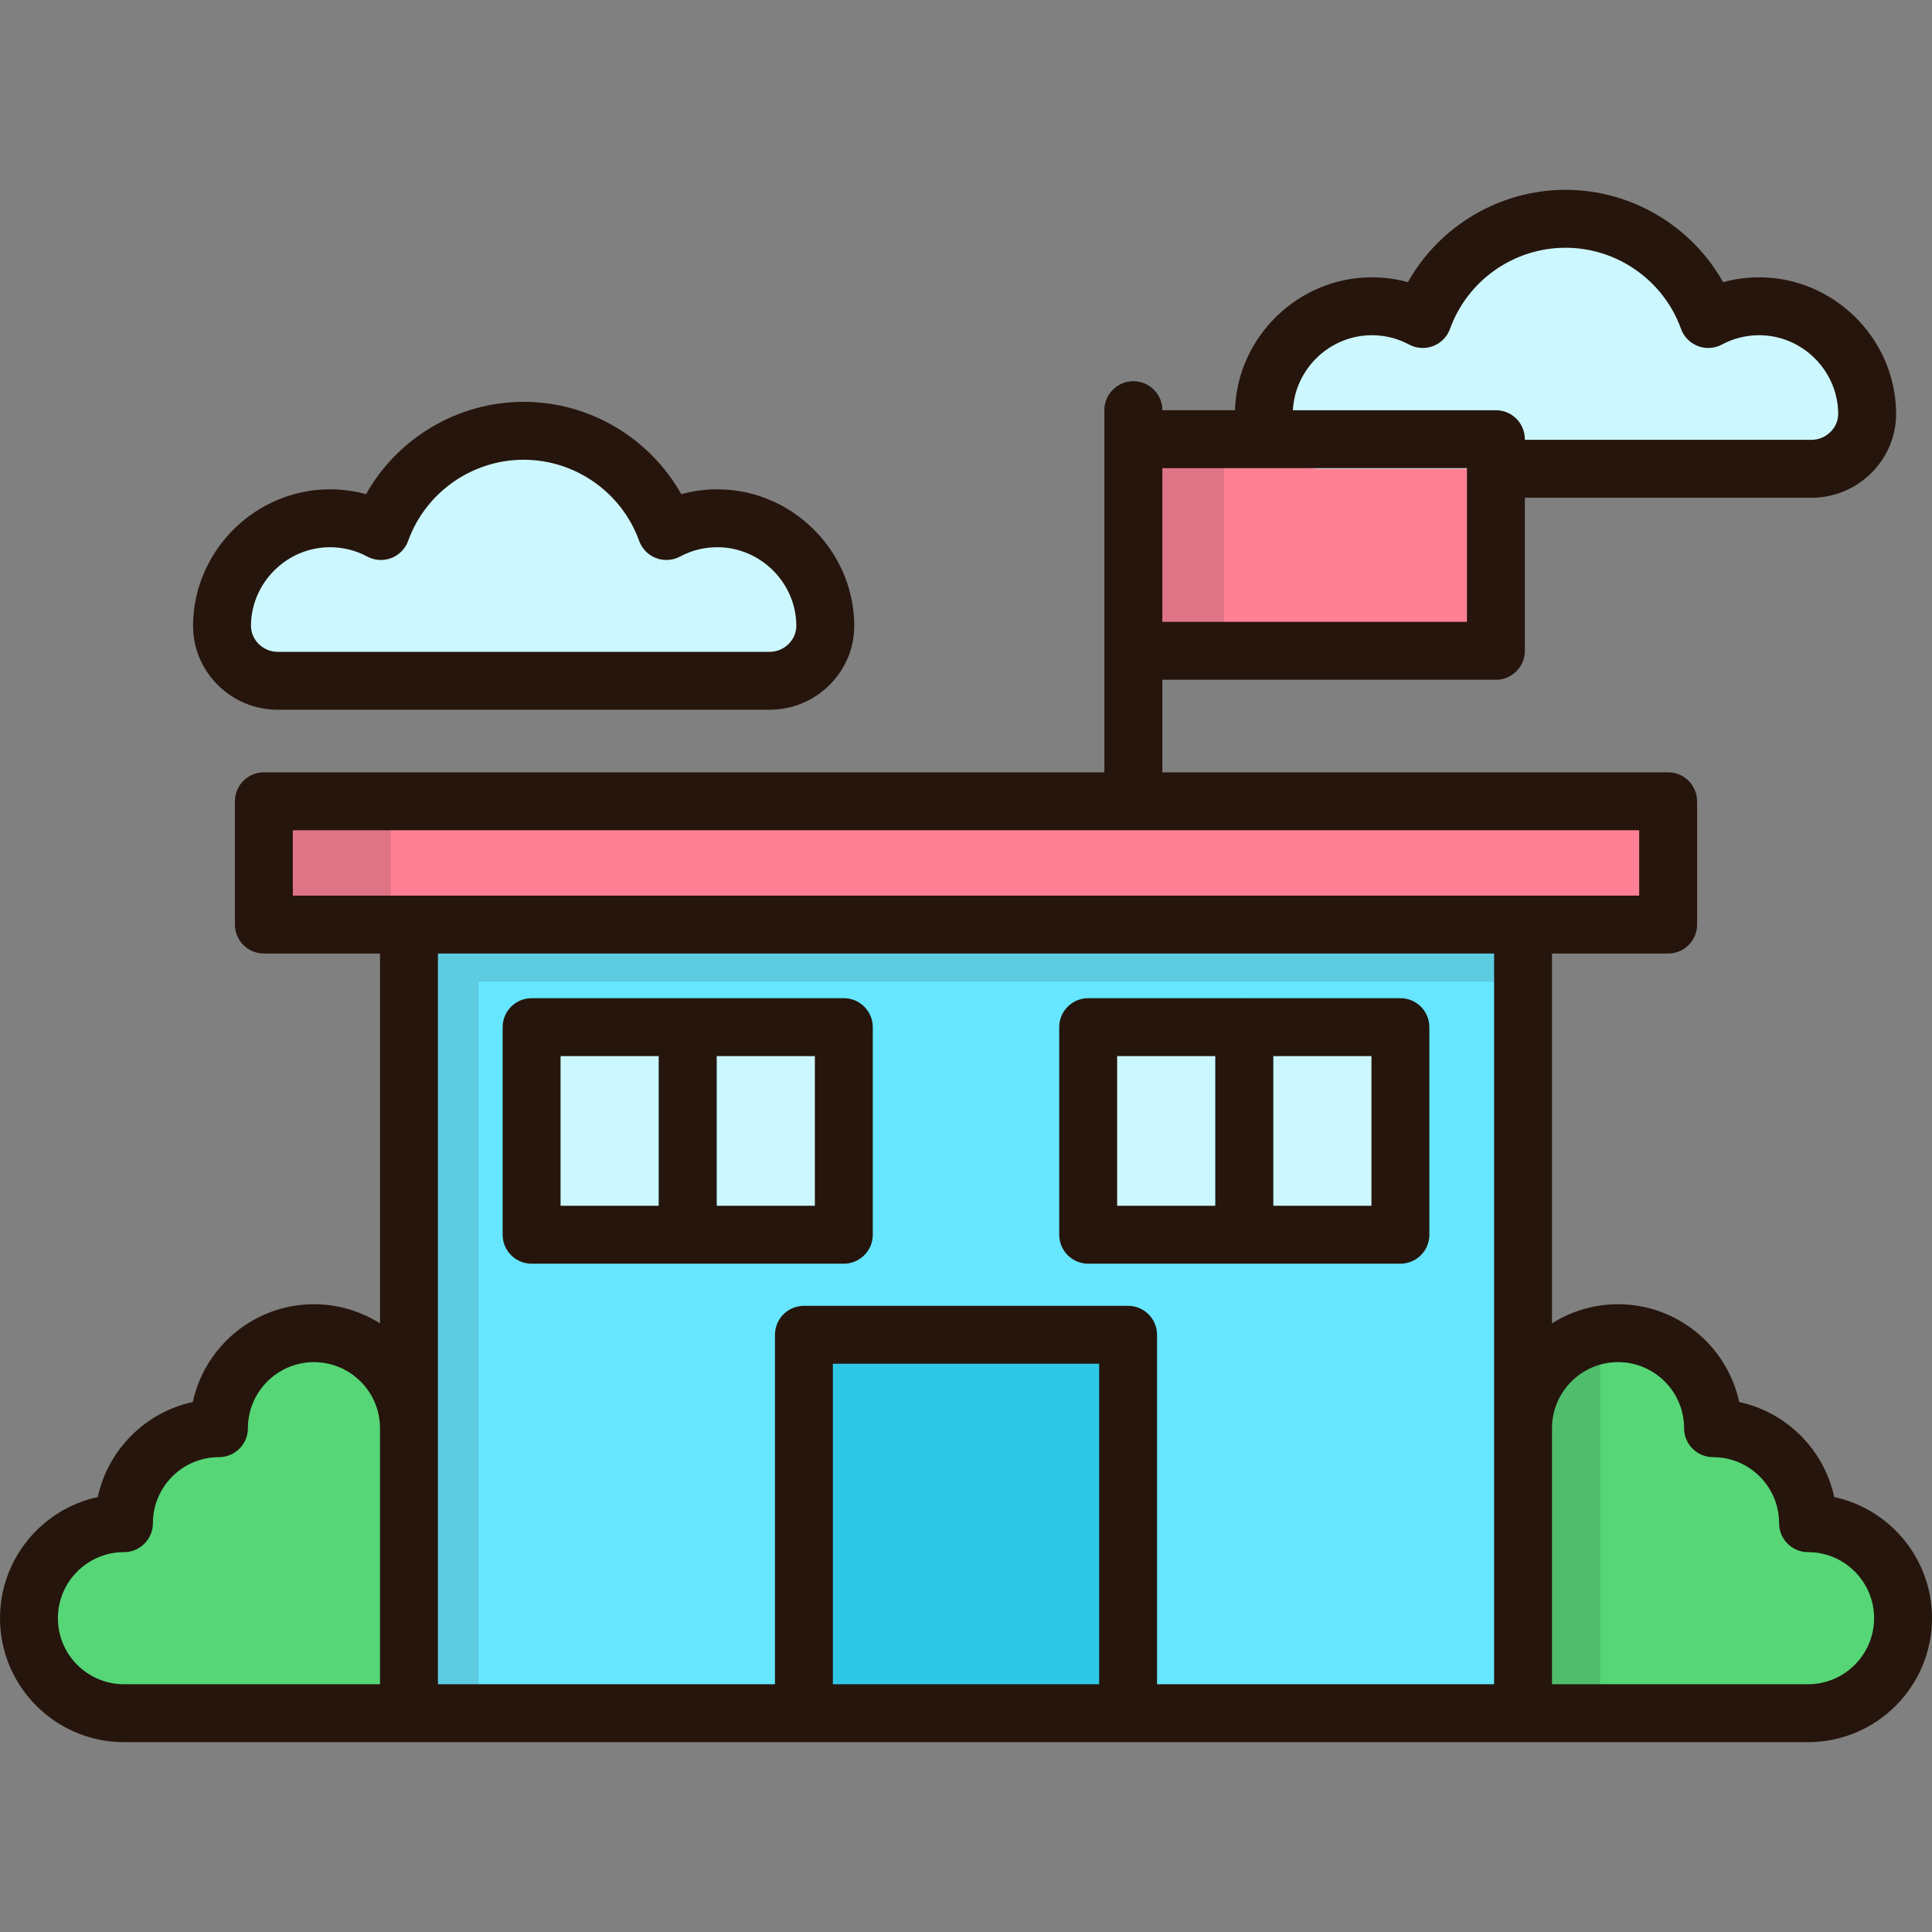
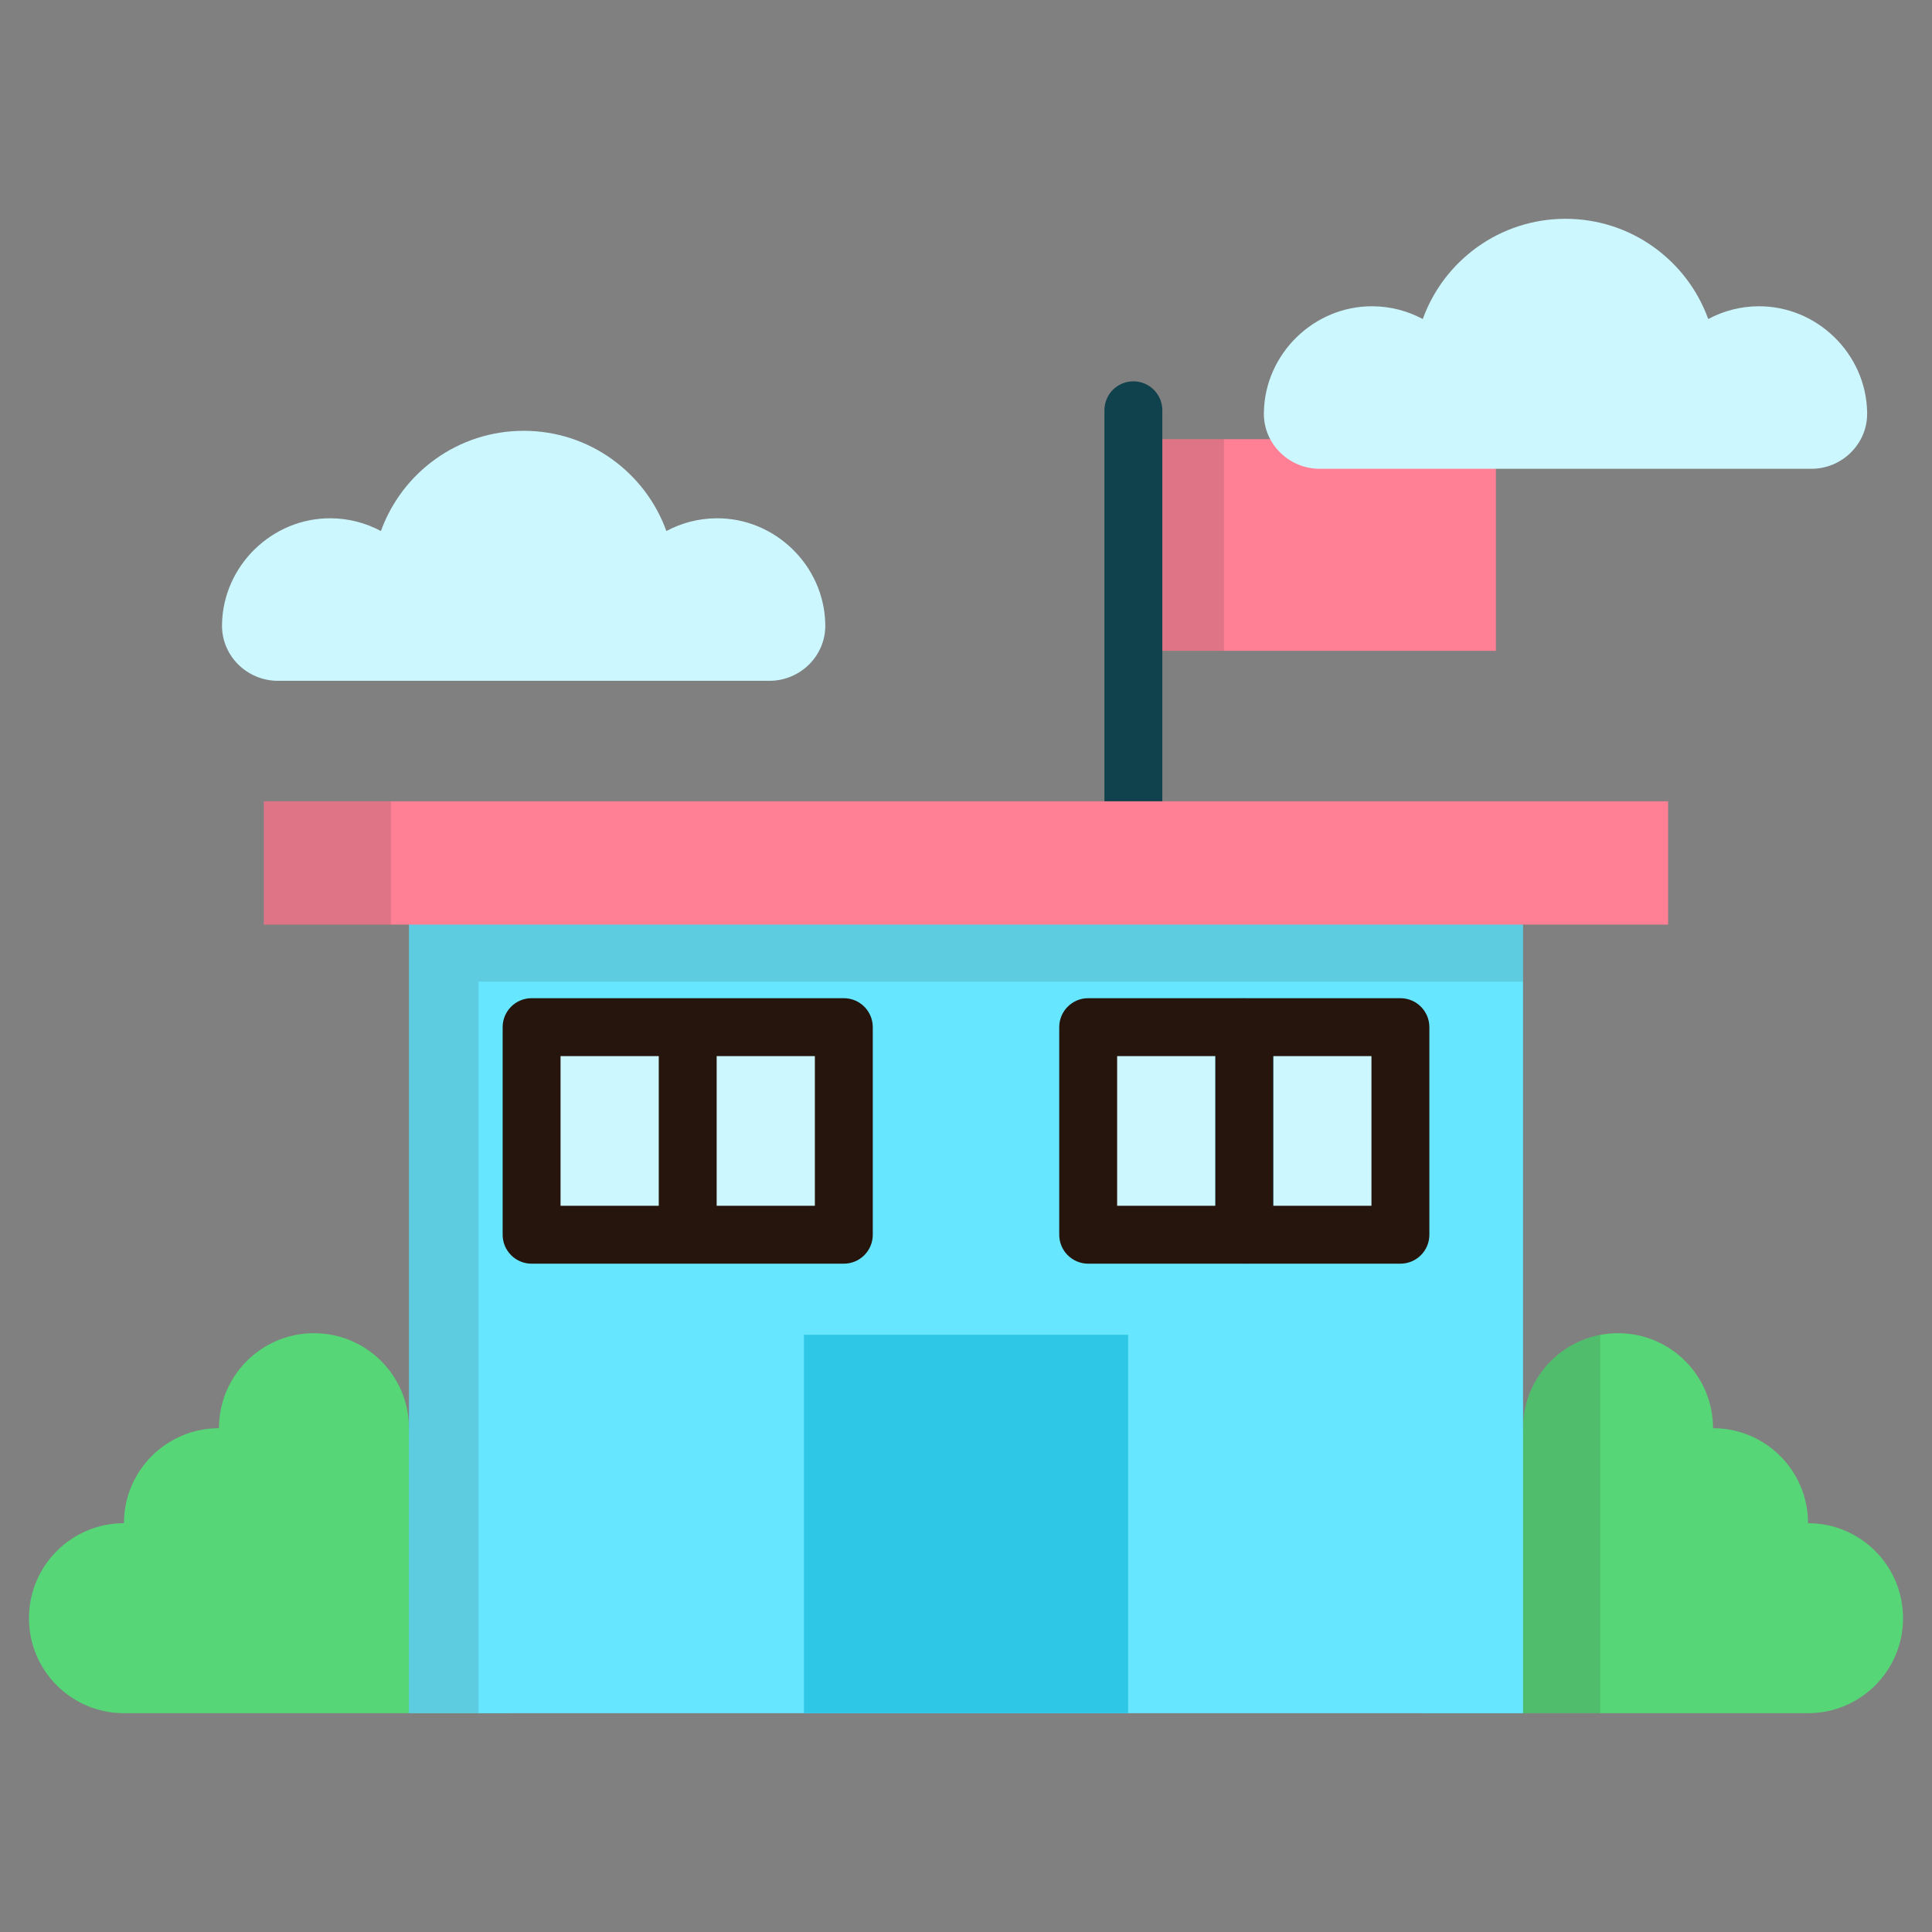
<svg xmlns="http://www.w3.org/2000/svg" version="1.1" id="Layer_1" viewBox="0 0 511.998 511.998" xml:space="preserve">
  <rect x="0" y="0" width="511.998" height="511.998" fill="#808080" stroke="none" />
  <rect x="300.353" y="116.389" style="fill:#FF8095;" width="96.072" height="56.088" />
  <path style="fill:#56D676;" d="M403.621,378.486c0-13.905,11.271-25.176,25.176-25.176c13.905,0,25.176,11.271,25.176,25.176  c13.905,0,25.176,11.271,25.176,25.176c13.905,0,25.176,11.271,25.176,25.176c0,13.905-11.271,25.176-25.176,25.176H376.955  L403.621,378.486z" />
  <path style="opacity:0.15;fill:#293133;enable-background:new    ;" d="M424.083,353.757c-11.65,2.208-20.462,12.437-20.462,24.729  l-26.664,75.529h47.126V353.757z" />
  <path style="fill:#56D676;" d="M108.378,378.486c0-13.905-11.271-25.176-25.176-25.176s-25.176,11.271-25.176,25.176  c-13.905,0-25.176,11.271-25.176,25.176c-13.905,0-25.176,11.271-25.176,25.176c0,13.905,11.271,25.176,25.176,25.176h102.194  L108.378,378.486z" />
  <rect x="108.377" y="235.232" style="fill:#66E6FF;" width="295.243" height="218.782" />
  <g>
    <polygon style="opacity:0.15;fill:#293133;enable-background:new    ;" points="403.621,235.232 126.824,235.232 108.378,235.232    108.378,260.144 108.378,454.014 126.824,454.014 126.824,260.144 403.621,260.144  " />
    <rect x="300.353" y="116.389" style="opacity:0.15;fill:#293133;enable-background:new    ;" width="24.004" height="56.088" />
  </g>
  <rect x="213.044" y="353.729" style="fill:#2EC8E6;" width="85.908" height="100.275" />
  <path style="fill:#CCF7FF;" d="M494.806,109.142c-0.337-15.47-13.325-28.079-28.799-27.977c-4.811,0.031-9.338,1.254-13.308,3.382  c-5.586-15.488-20.411-26.562-37.825-26.562s-32.238,11.074-37.825,26.562c-3.969-2.128-8.497-3.351-13.308-3.382  c-15.474-0.102-28.462,12.506-28.799,27.977c-0.002,0.12-0.004,0.241-0.006,0.361c-0.077,8.148,6.657,14.735,14.806,14.735h130.263  c8.149,0,14.883-6.586,14.806-14.735C494.811,109.381,494.809,109.262,494.806,109.142z" />
  <path style="fill:#10424D;" d="M300.354,220.019c-4.238,0-7.673-3.436-7.673-7.673V108.725c0-4.237,3.435-7.673,7.673-7.673  c4.238,0,7.673,3.436,7.673,7.673v103.621C308.027,216.584,304.593,220.019,300.354,220.019z" />
  <rect x="69.928" y="212.349" style="fill:#FF8095;" width="372.141" height="32.678" />
  <rect x="69.928" y="212.349" style="opacity:0.15;fill:#293133;enable-background:new    ;" width="33.664" height="32.678" />
  <rect x="140.875" y="272.202" style="fill:#CCF7FF;" width="82.741" height="55.012" />
-   <path style="fill:#2EC8E6;" d="M182.249,334.887c-4.238,0-7.673-3.436-7.673-7.673v-55.01c0-4.237,3.435-7.673,7.673-7.673  c4.238,0,7.673,3.436,7.673,7.673v55.01C189.922,331.453,186.487,334.887,182.249,334.887z" />
  <rect x="288.374" y="272.202" style="fill:#CCF7FF;" width="82.741" height="55.012" />
  <path style="fill:#2EC8E6;" d="M329.751,334.887c-4.238,0-7.673-3.436-7.673-7.673v-55.01c0-4.237,3.435-7.673,7.673-7.673  c4.238,0,7.673,3.436,7.673,7.673v55.01C337.424,331.453,333.988,334.887,329.751,334.887z" />
  <path style="fill:#CCF7FF;" d="M218.705,165.325c-0.337-15.47-13.326-28.079-28.799-27.977c-4.811,0.031-9.338,1.254-13.308,3.382  c-5.586-15.488-20.411-26.562-37.825-26.562s-32.238,11.074-37.825,26.562c-3.969-2.128-8.497-3.351-13.308-3.382  c-15.474-0.102-28.462,12.506-28.799,27.977c-0.002,0.12-0.004,0.241-0.006,0.361c-0.077,8.148,6.657,14.735,14.806,14.735h130.263  c8.149,0,14.883-6.586,14.806-14.735C218.709,165.565,218.708,165.445,218.705,165.325z" />
  <g>
    <path style="fill:#26150C;" d="M140.879,334.887h82.741c4.237,0,7.673-3.435,7.673-7.673v-55.01c0-4.238-3.436-7.673-7.673-7.673   h-82.741c-4.237,0-7.673,3.435-7.673,7.673v55.01C133.206,331.453,136.642,334.887,140.879,334.887z M189.922,279.879h26.025   v39.664h-26.025L189.922,279.879L189.922,279.879z M148.552,279.879h26.025v39.664h-26.025V279.879z" />
    <path style="fill:#26150C;" d="M288.38,334.887h82.741c4.237,0,7.673-3.435,7.673-7.673v-55.01c0-4.238-3.436-7.673-7.673-7.673   H288.38c-4.238,0-7.673,3.435-7.673,7.673v55.01C280.707,331.453,284.142,334.887,288.38,334.887z M337.424,279.879h26.025v39.664   h-26.025V279.879z M296.053,279.879h26.025v39.664h-26.025V279.879z" />
-     <path style="fill:#26150C;" d="M73.642,188.093h130.264c6.073,0,11.77-2.376,16.042-6.688c4.206-4.246,6.492-9.855,6.436-15.785   l-0.007-0.463c-0.427-19.565-16.703-35.483-36.284-35.483h-0.238c-3.15,0.021-6.289,0.457-9.318,1.283   c-8.37-14.892-24.308-24.464-41.764-24.464c-17.455,0-33.394,9.571-41.764,24.464c-3.029-0.826-6.167-1.262-9.318-1.283h-0.238   c-19.58,0-35.856,15.918-36.283,35.493l-0.007,0.446c-0.056,5.937,2.23,11.546,6.436,15.792   C61.873,185.717,67.57,188.093,73.642,188.093z M66.512,165.492c0.247-11.288,9.64-20.472,20.94-20.472h0.137   c3.443,0.022,6.717,0.854,9.733,2.471c1.966,1.053,4.292,1.199,6.374,0.401s3.714-2.463,4.47-4.56   c4.637-12.856,16.937-21.494,30.607-21.494c13.671,0,25.971,8.638,30.608,21.493c0.756,2.098,2.388,3.763,4.47,4.561   c2.082,0.798,4.407,0.652,6.373-0.401c3.017-1.617,6.291-2.449,9.733-2.471h0.136c11.302,0,20.695,9.184,20.94,20.462l0.004,0.276   c0.018,1.811-0.69,3.532-1.994,4.848c-1.368,1.382-3.193,2.142-5.139,2.142H73.642c-1.947,0-3.772-0.761-5.139-2.142   c-1.302-1.315-2.01-3.037-1.994-4.842L66.512,165.492z" />
-     <path style="fill:#26150C;" d="M486.086,396.725c-2.71-12.556-12.619-22.465-25.176-25.176   c-3.193-14.794-16.378-25.914-32.113-25.914c-6.431,0-12.432,1.865-17.503,5.072v-98.015h30.778c4.237,0,7.673-3.435,7.673-7.673   v-32.673c0-4.238-3.436-7.673-7.673-7.673H308.027v-24.526h88.4c4.238,0,7.673-3.436,7.673-7.673V131.91h75.906   c6.073,0,11.77-2.376,16.042-6.688c4.207-4.246,6.493-9.856,6.437-15.817l-0.008-0.431c-0.426-19.565-16.702-35.483-36.283-35.483   h-0.236c-3.151,0.021-6.29,0.456-9.319,1.283c-8.37-14.892-24.308-24.464-41.764-24.464c-17.455,0-33.394,9.571-41.764,24.464   c-3.03-0.826-6.168-1.262-9.318-1.283h-0.238c-19.491,0-35.702,15.774-36.271,35.223h-19.258c-0.006-4.233-3.438-7.663-7.672-7.663   c-4.238,0-7.673,3.436-7.673,7.673v7.663v56.086v32.199H69.928c-4.238,0-7.673,3.435-7.673,7.673v32.673   c0,4.238,3.435,7.673,7.673,7.673h30.778v98.017c-5.071-3.207-11.072-5.072-17.503-5.072c-15.734,0-28.92,11.12-32.113,25.914   c-12.557,2.711-22.467,12.621-25.176,25.176C11.12,399.918,0,413.104,0,428.837c0,18.113,14.736,32.85,32.849,32.85h75.529h104.667   h85.907H403.62h75.529c18.113,0,32.849-14.736,32.849-32.85C512,413.104,500.88,399.918,486.086,396.725z M363.555,88.838h0.137   c3.44,0.022,6.716,0.854,9.732,2.471c1.966,1.053,4.291,1.199,6.373,0.401s3.714-2.463,4.47-4.56   c4.637-12.856,16.937-21.494,30.608-21.494s25.971,8.638,30.608,21.493c0.756,2.098,2.388,3.763,4.47,4.561   c2.082,0.799,4.407,0.651,6.373-0.401c3.017-1.617,6.291-2.449,9.733-2.471h0.136c11.302,0,20.695,9.184,20.941,20.496l0.003,0.24   c0.018,1.811-0.69,3.533-1.994,4.848c-1.368,1.382-3.194,2.142-5.139,2.142H404.1v-0.176c0-4.237-3.435-7.673-7.673-7.673h-53.792   C343.191,97.7,352.452,88.838,363.555,88.838z M308.027,124.061h28.6h52.128v0.176c0,0.002,0,0.003,0,0.004V164.8h-80.727   L308.027,124.061L308.027,124.061z M100.706,446.341H32.849c-9.651,0-17.503-7.852-17.503-17.504   c0-9.651,7.852-17.503,17.503-17.503c4.237,0,7.673-3.435,7.673-7.673c0-9.651,7.852-17.503,17.503-17.503   c4.237,0,7.673-3.435,7.673-7.673c0-9.652,7.852-17.504,17.503-17.504s17.503,7.852,17.503,17.504v67.857H100.706z M291.28,446.341   H220.72v-84.934h70.561V446.341z M395.948,378.486v67.856h-89.321v-92.607c0-4.238-3.436-7.673-7.673-7.673h-85.907   c-4.237,0-7.673,3.435-7.673,7.673v92.607h-89.322v-67.856V252.692h279.897v125.794H395.948z M108.379,237.346H77.601v-17.327   h356.8v17.327h-30.778H108.379z M479.151,446.341h-67.856v-67.856c0-9.652,7.852-17.504,17.503-17.504   c9.651,0,17.503,7.852,17.503,17.504c0,4.238,3.436,7.673,7.673,7.673c9.651,0,17.503,7.852,17.503,17.503   c0,4.238,3.436,7.673,7.673,7.673c9.652,0,17.503,7.852,17.503,17.503C496.654,438.489,488.802,446.341,479.151,446.341z" />
  </g>
</svg>